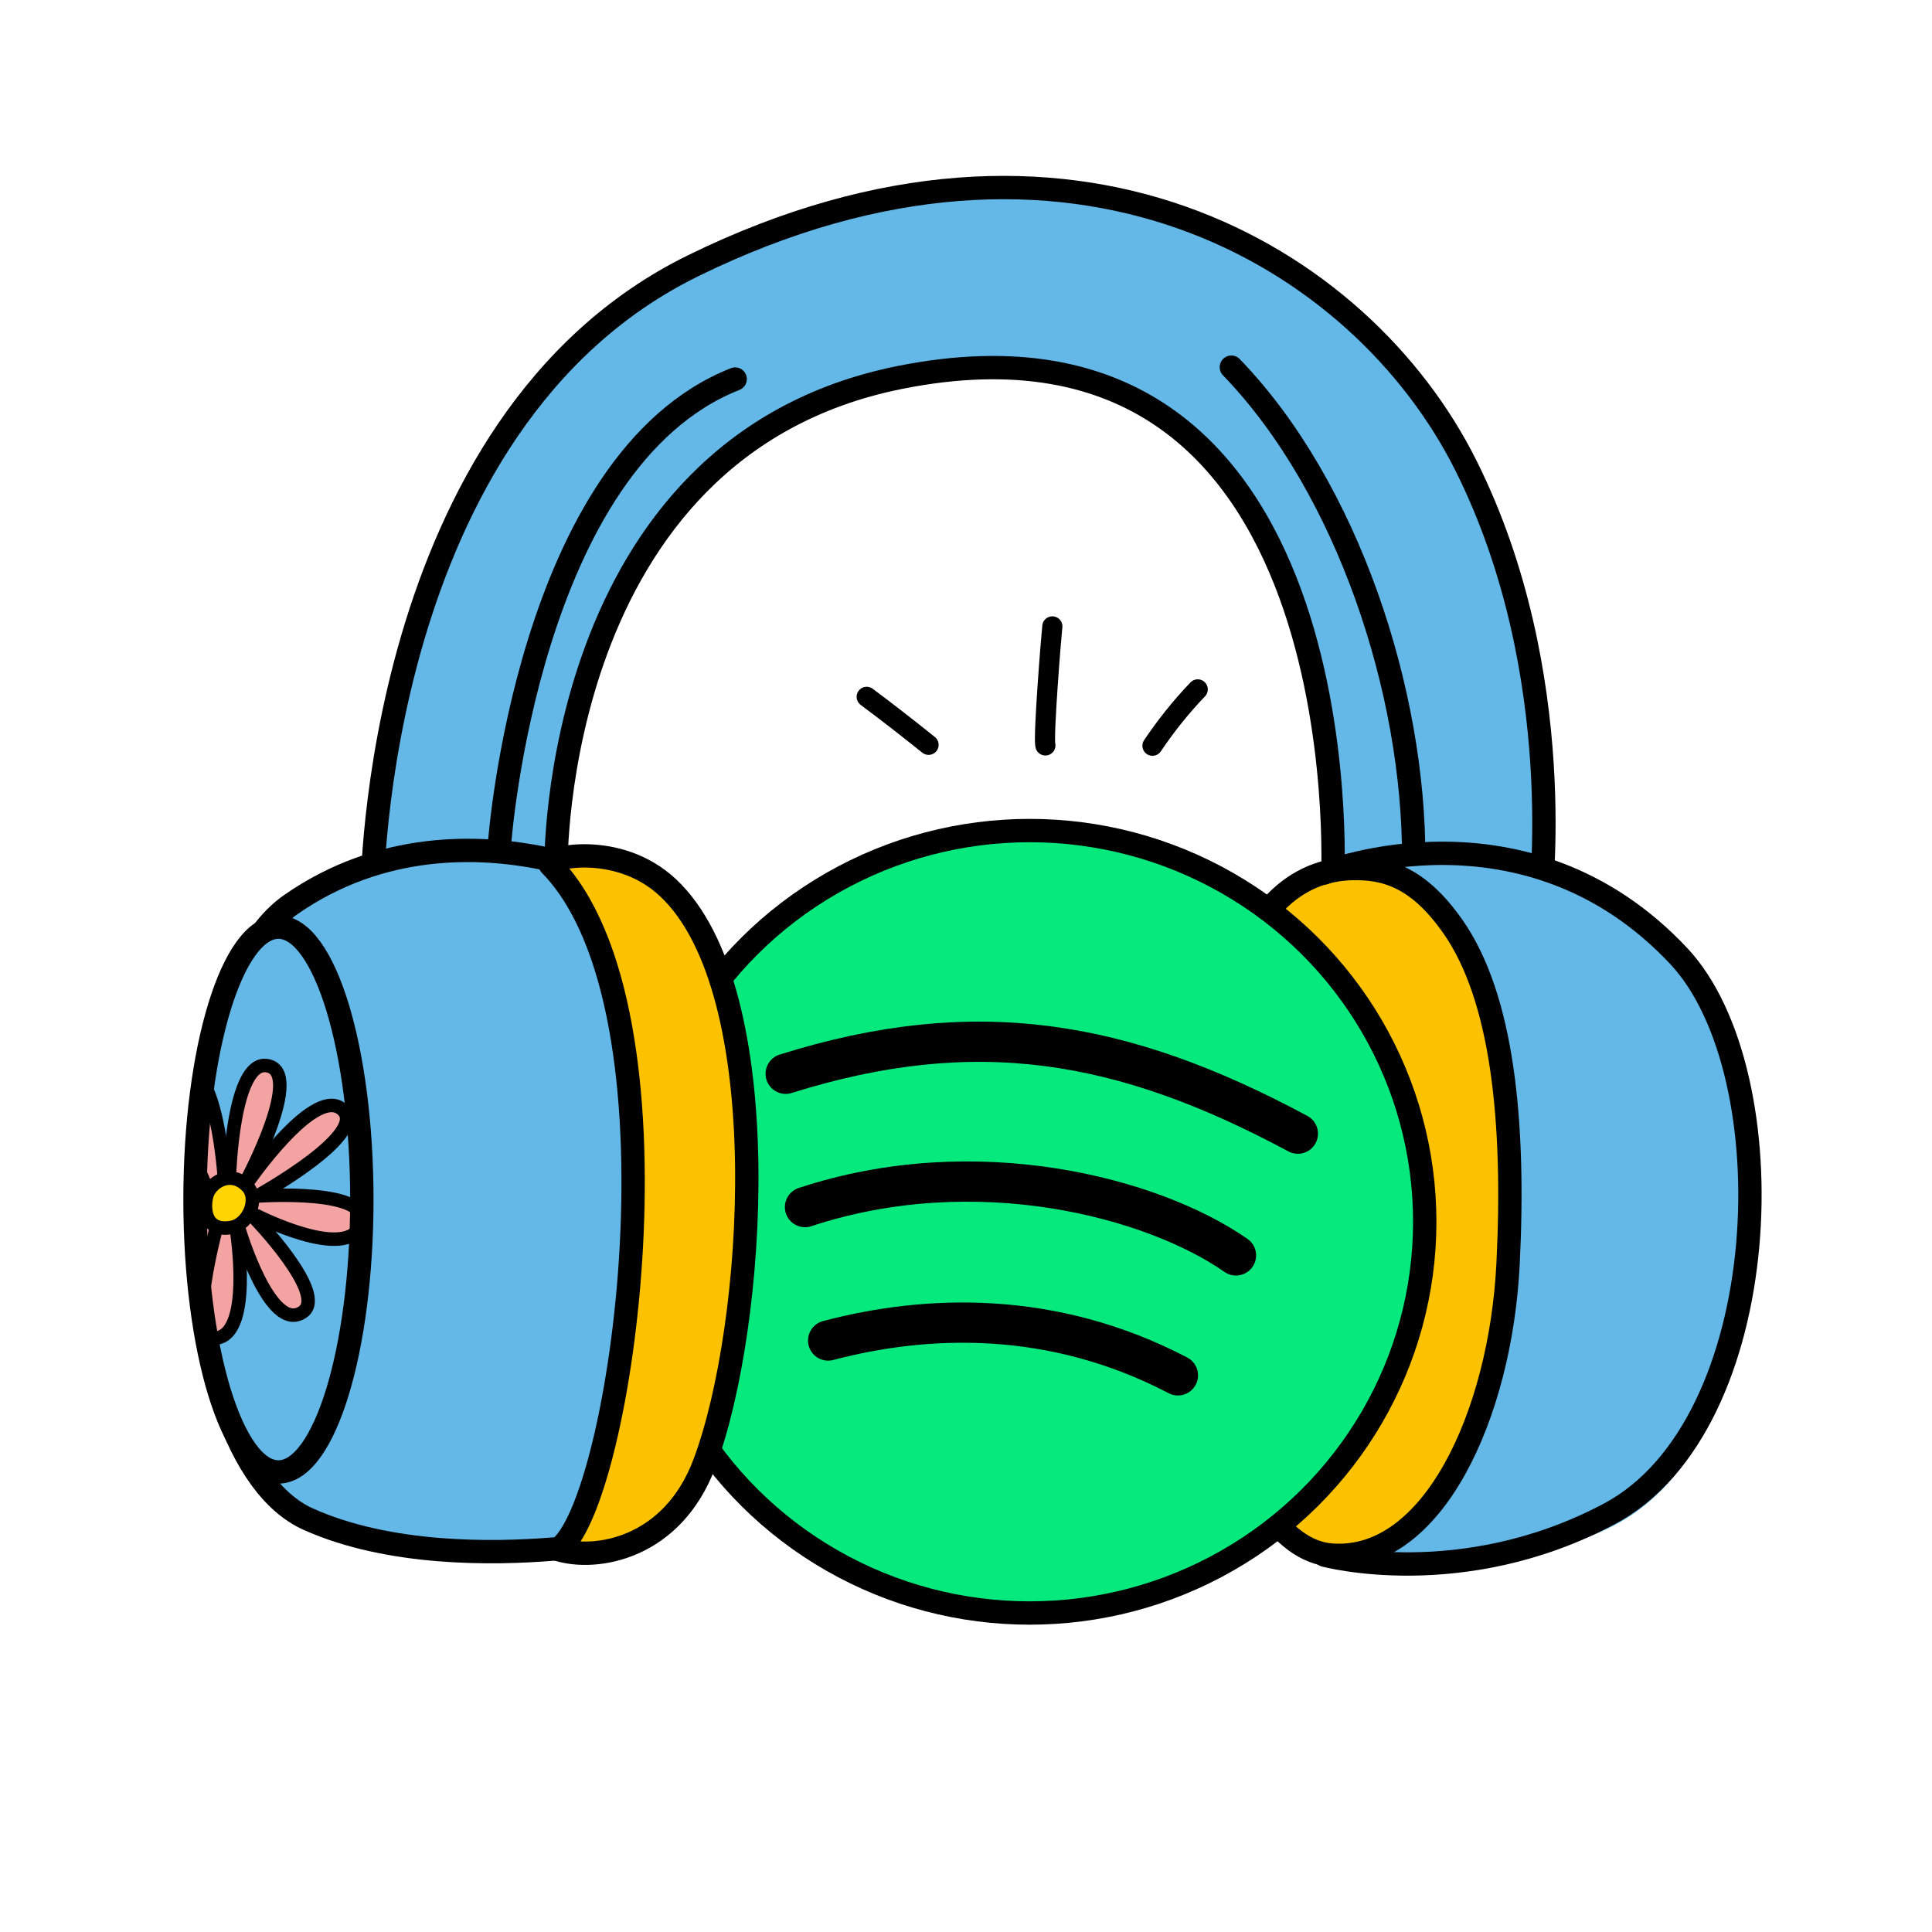
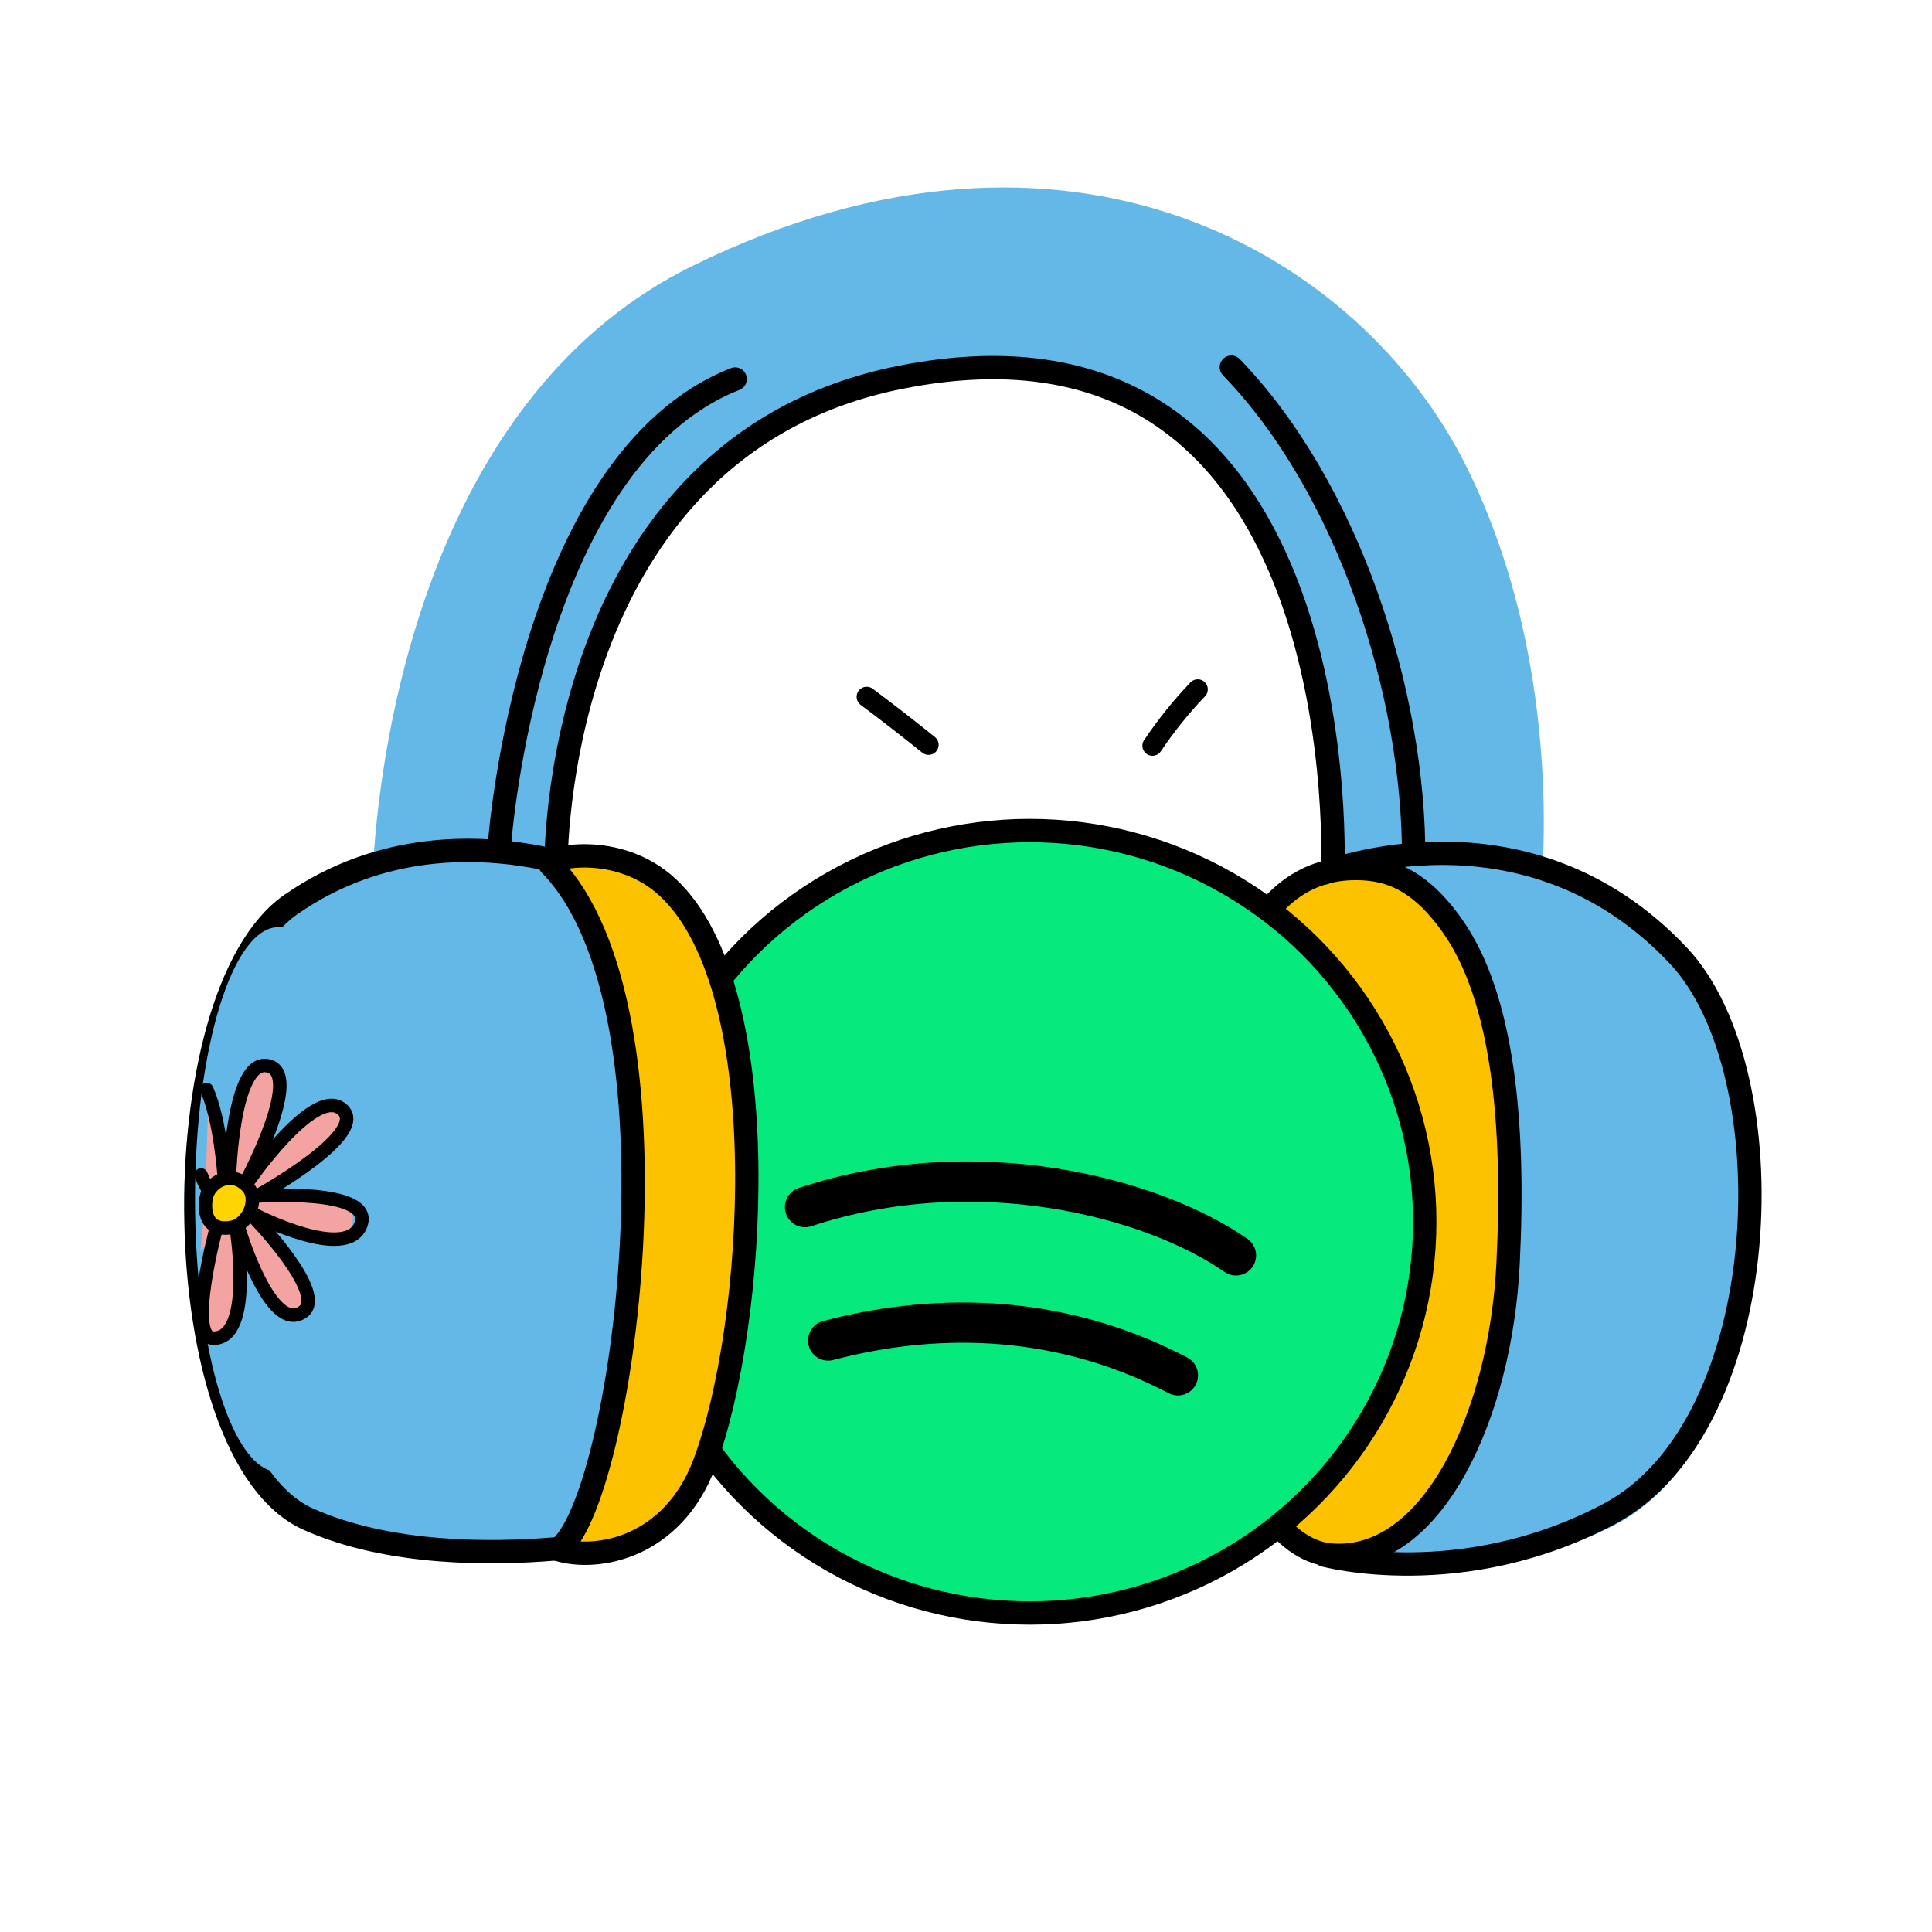
<svg xmlns="http://www.w3.org/2000/svg" id="Icono_Audilibro" data-name="Icono Audilibro" viewBox="0 0 192 192">
  <defs>
    <style> .cls-1 { fill: #06ea7d; } .cls-1, .cls-2, .cls-3, .cls-4, .cls-5 { stroke: #000; stroke-linecap: round; stroke-linejoin: round; } .cls-1, .cls-5 { stroke-width: 2.32px; } .cls-6 { fill: #f3a4a2; } .cls-6, .cls-7, .cls-8, .cls-9 { stroke-width: 0px; } .cls-7 { fill: #ffd400; } .cls-8 { fill: #63b8e8; } .cls-2 { stroke-width: 4px; } .cls-2, .cls-3, .cls-4, .cls-5 { fill: none; } .cls-3 { stroke-width: 2px; } .cls-4 { stroke-width: 1.34px; } .cls-9 { fill: #fcc200; } </style>
  </defs>
  <g>
    <path class="cls-8" d="M55.25,86.19s-.58-41.72,34.18-48.68c46.08-9.22,43.01,49.86,43.01,49.86l20.56,2.6s3.07-22.92-7.33-43.72c-10.4-20.79-39.23-38.28-76.8-19.85-31.83,15.62-31.9,62.38-31.9,62.38l18.27-2.6Z" />
-     <path class="cls-5" d="M36.98,88.79s.07-46.77,31.9-62.38c37.57-18.43,66.4-.95,76.8,19.85,10.4,20.79,7.33,43.72,7.33,43.72" />
    <path class="cls-5" d="M55.25,86.19s-.58-41.72,34.18-48.68c46.08-9.22,43.01,49.86,43.01,49.86" />
    <path class="cls-5" d="M122.37,36.49c11.57,11.97,18.21,32.33,18.12,48.98" />
    <path class="cls-8" d="M132.56,154.81l-1.61-67.21s21.59-8.42,36.81,7.78c10.87,11.58,9.34,47.75-7.44,56.26-11.93,6.05-27.76,3.17-27.76,3.17Z" />
    <path class="cls-9" d="M132.49,155.01c14.8.42,25.68-33.44,11.7-63.89-3.16-6.88-19.9-8.58-23.54,13.44-4.45,26.92,2.45,50.18,11.84,50.45Z" />
    <path class="cls-5" d="M131.62,86.75s20-7.95,35.21,8.26c10.87,11.58,9.71,46.61-6.9,55.44-14.68,7.8-28.29,4.1-28.29,4.1" />
    <path class="cls-5" d="M132.29,154.54c10.05.79,16.84-13.92,17.58-28.95.7-14.08-.54-26.46-5.49-33.52-3.42-4.87-6.62-5.86-10.11-5.75-5.06.16-10.56,3.52-13.29,15.93-5.69,25.85,1.42,51.51,11.3,52.29Z" />
    <path class="cls-5" d="M132.95,98.65s7.7,18.94-.1,44.32" />
    <path class="cls-5" d="M49.66,83.68s2.78-37.88,23.4-46.01" />
  </g>
  <g>
    <ellipse class="cls-1" cx="102.33" cy="121.42" rx="39.26" ry="38.88" />
    <path class="cls-2" d="M82.3,133.22c9.78-2.58,22.28-3.07,34.76,3.46" />
    <path class="cls-2" d="M80,119.96c17.01-5.62,34.57-.96,42.83,4.8" />
-     <path class="cls-2" d="M78.08,106.71c18.85-5.91,33.49-3.4,50.9,5.95" />
  </g>
  <path class="cls-8" d="M57.06,153.22s8.2-20.89,6.35-41.12c-.34-3.71-1.92-11.44-3.97-17.06-2.05-5.62-4.56-9.12-4.56-9.12,0,0-14.2-7.61-29.42,8.59-10.87,11.58-9.9,48.08,6.87,56.59,11.93,6.05,24.72,2.12,24.72,2.12Z" />
  <path class="cls-9" d="M55.74,153.62c4.29-.83,13.09-53.28-1.06-67.69-.62-.64,6.68-2.45,11.73,2.31,10.89,10.25,8.7,43.6,3.6,57.18-3.17,8.46-10.44,9.39-14.28,8.2Z" />
  <path class="cls-5" d="M54.05,85.3c-6.44-1.32-16.16-1.66-25.14,4.59-13.04,9.07-12.69,54.6,1.72,61.08,8.04,3.61,18.37,3.47,24.39,2.97" />
  <ellipse class="cls-8" cx="27.67" cy="119.21" rx="8.29" ry="27.07" />
  <g>
    <path class="cls-6" d="M23.77,122.21s3.16,10.39,6.4,8.18c2.58-1.76-4.93-9.43-4.93-9.43" />
    <path class="cls-6" d="M21.76,122.39s-3.07,10.44-.44,10.48c4.04.07,2.18-10.65,2.18-10.65" />
    <path class="cls-6" d="M25.43,120.84s8.15,4.57,9.52.89c1.36-3.68-9.5-2.88-9.5-2.88" />
    <polyline class="cls-6" points="20.25 120.63 19.94 124.34 21.56 122.42" />
    <polyline class="cls-6" points="20.43 117.81 20.69 109.88 22.67 117.29" />
    <path class="cls-6" d="M22.8,116.85s.02-10.94,3.42-10.88c4.11.06-1.69,11.29-1.69,11.29" />
    <path class="cls-6" d="M24.59,117.36s6.41-9.15,9.23-7.23c3.4,2.32-8.47,8.83-8.47,8.83" />
    <path class="cls-7" d="M20.65,118.99c-.37.87-.63,3.53,2.36,2.99,1.71-.31,3.19-2.88,1.76-4.35-1.53-1.57-3.58.09-4.12,1.36Z" />
    <path class="cls-4" d="M20.63,118.59c-.37.87-.61,3.93,2.38,3.39,1.71-.31,2.76-2.86,1.56-4.09-1.52-1.58-3.41-.56-3.95.71Z" />
    <path class="cls-4" d="M23.77,122.21s3.08,10.39,6.31,8.18c2.58-1.76-4.85-9.42-4.85-9.42" />
    <path class="cls-4" d="M21.47,122.13s-2.91,10.81-.28,10.86c4.04.07,2.31-10.77,2.31-10.77" />
    <path class="cls-4" d="M25.48,120.8s9.01,4.6,10.38.92-10.25-2.86-10.25-2.86" />
    <path class="cls-4" d="M20.55,108.28c1.36,3.05,1.73,8.61,1.73,8.61" />
    <path class="cls-4" d="M20.62,118.09s-.16-.15-.64-1.32" />
    <path class="cls-4" d="M22.8,116.85s.34-11.44,3.71-10.95c3.81.55-1.98,11.36-1.98,11.36" />
    <path class="cls-4" d="M24.62,117.47s6.39-9.27,9.21-7.35c3.4,2.32-8.33,8.78-8.33,8.78" />
  </g>
  <path class="cls-5" d="M55.45,153.98c6.34-4.19,13.38-53.64-.77-68.05-.62-.64,6.68-2.45,11.73,2.31,10.89,10.25,8.7,43.6,3.6,57.18-3.17,8.46-10.74,9.75-14.57,8.56Z" />
-   <ellipse class="cls-5" cx="27.67" cy="119.21" rx="8.29" ry="27.07" />
  <g>
    <path class="cls-3" d="M86.13,69.25c2.08,1.55,4.13,3.15,6.15,4.77" />
-     <path class="cls-3" d="M104.58,62.25c-.1.84-.92,11.02-.69,11.83" />
    <path class="cls-3" d="M114.53,74.11c1.34-1.99,2.84-3.87,4.5-5.6" />
  </g>
</svg>